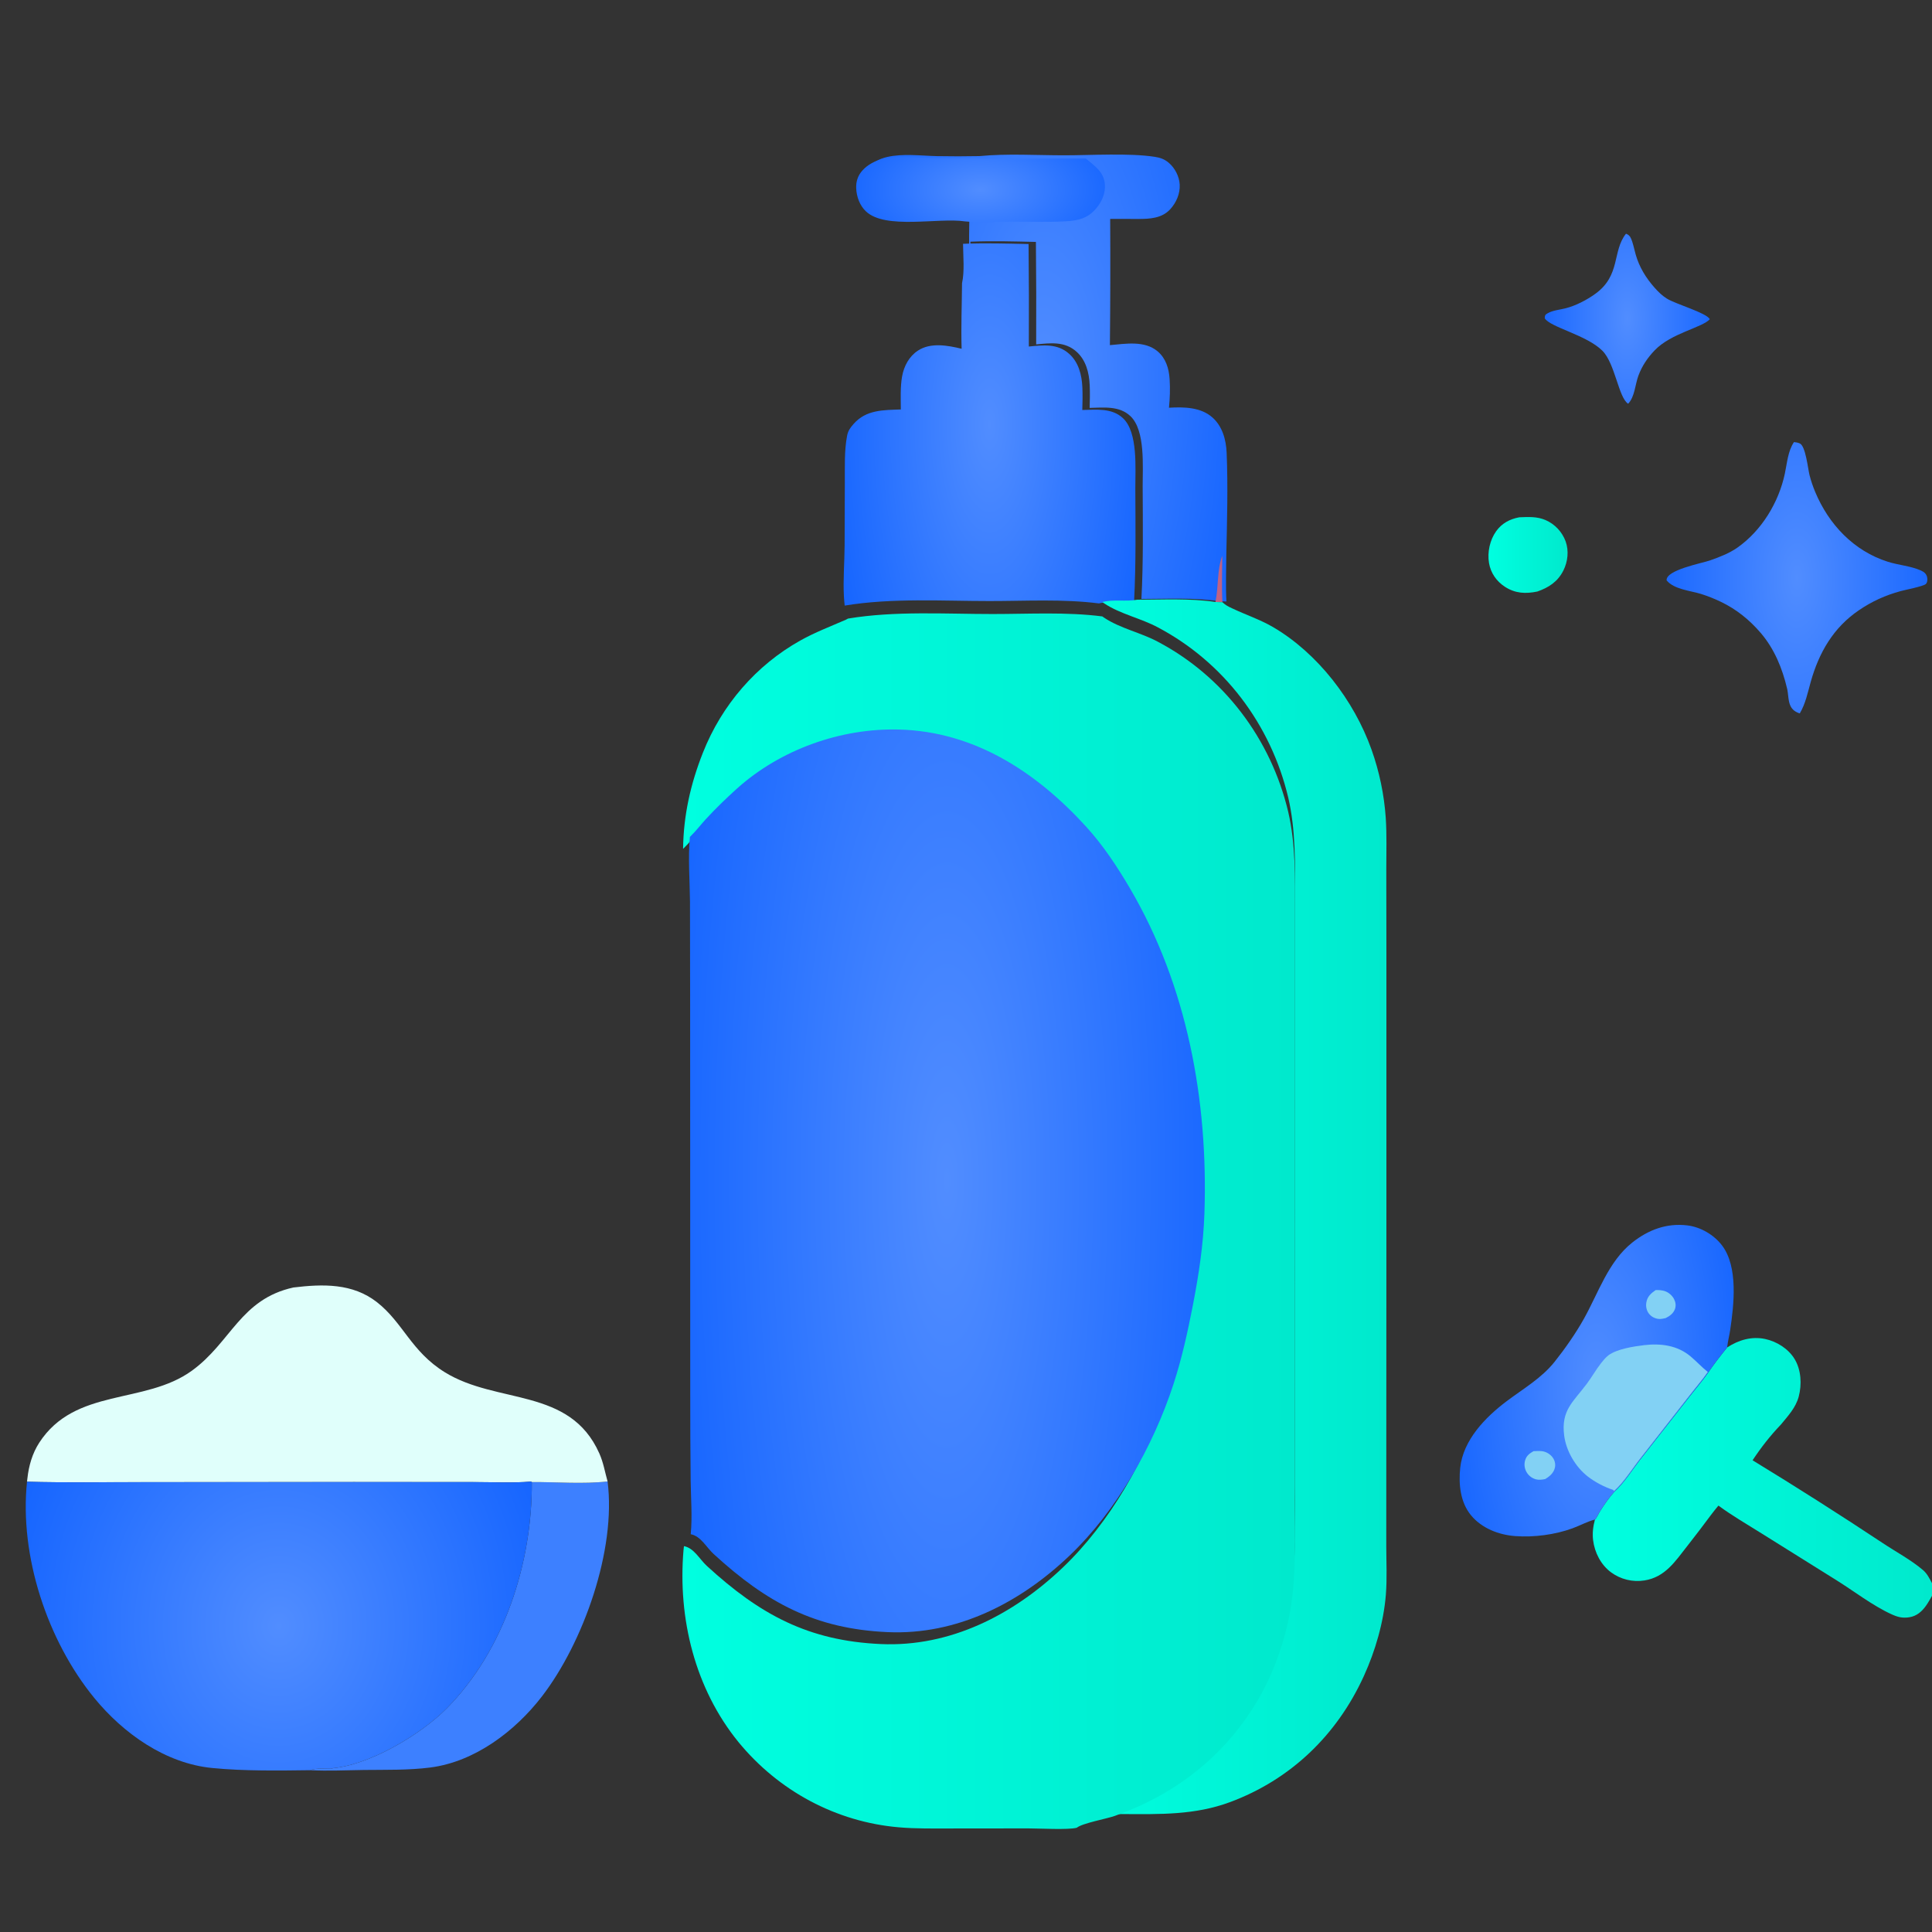
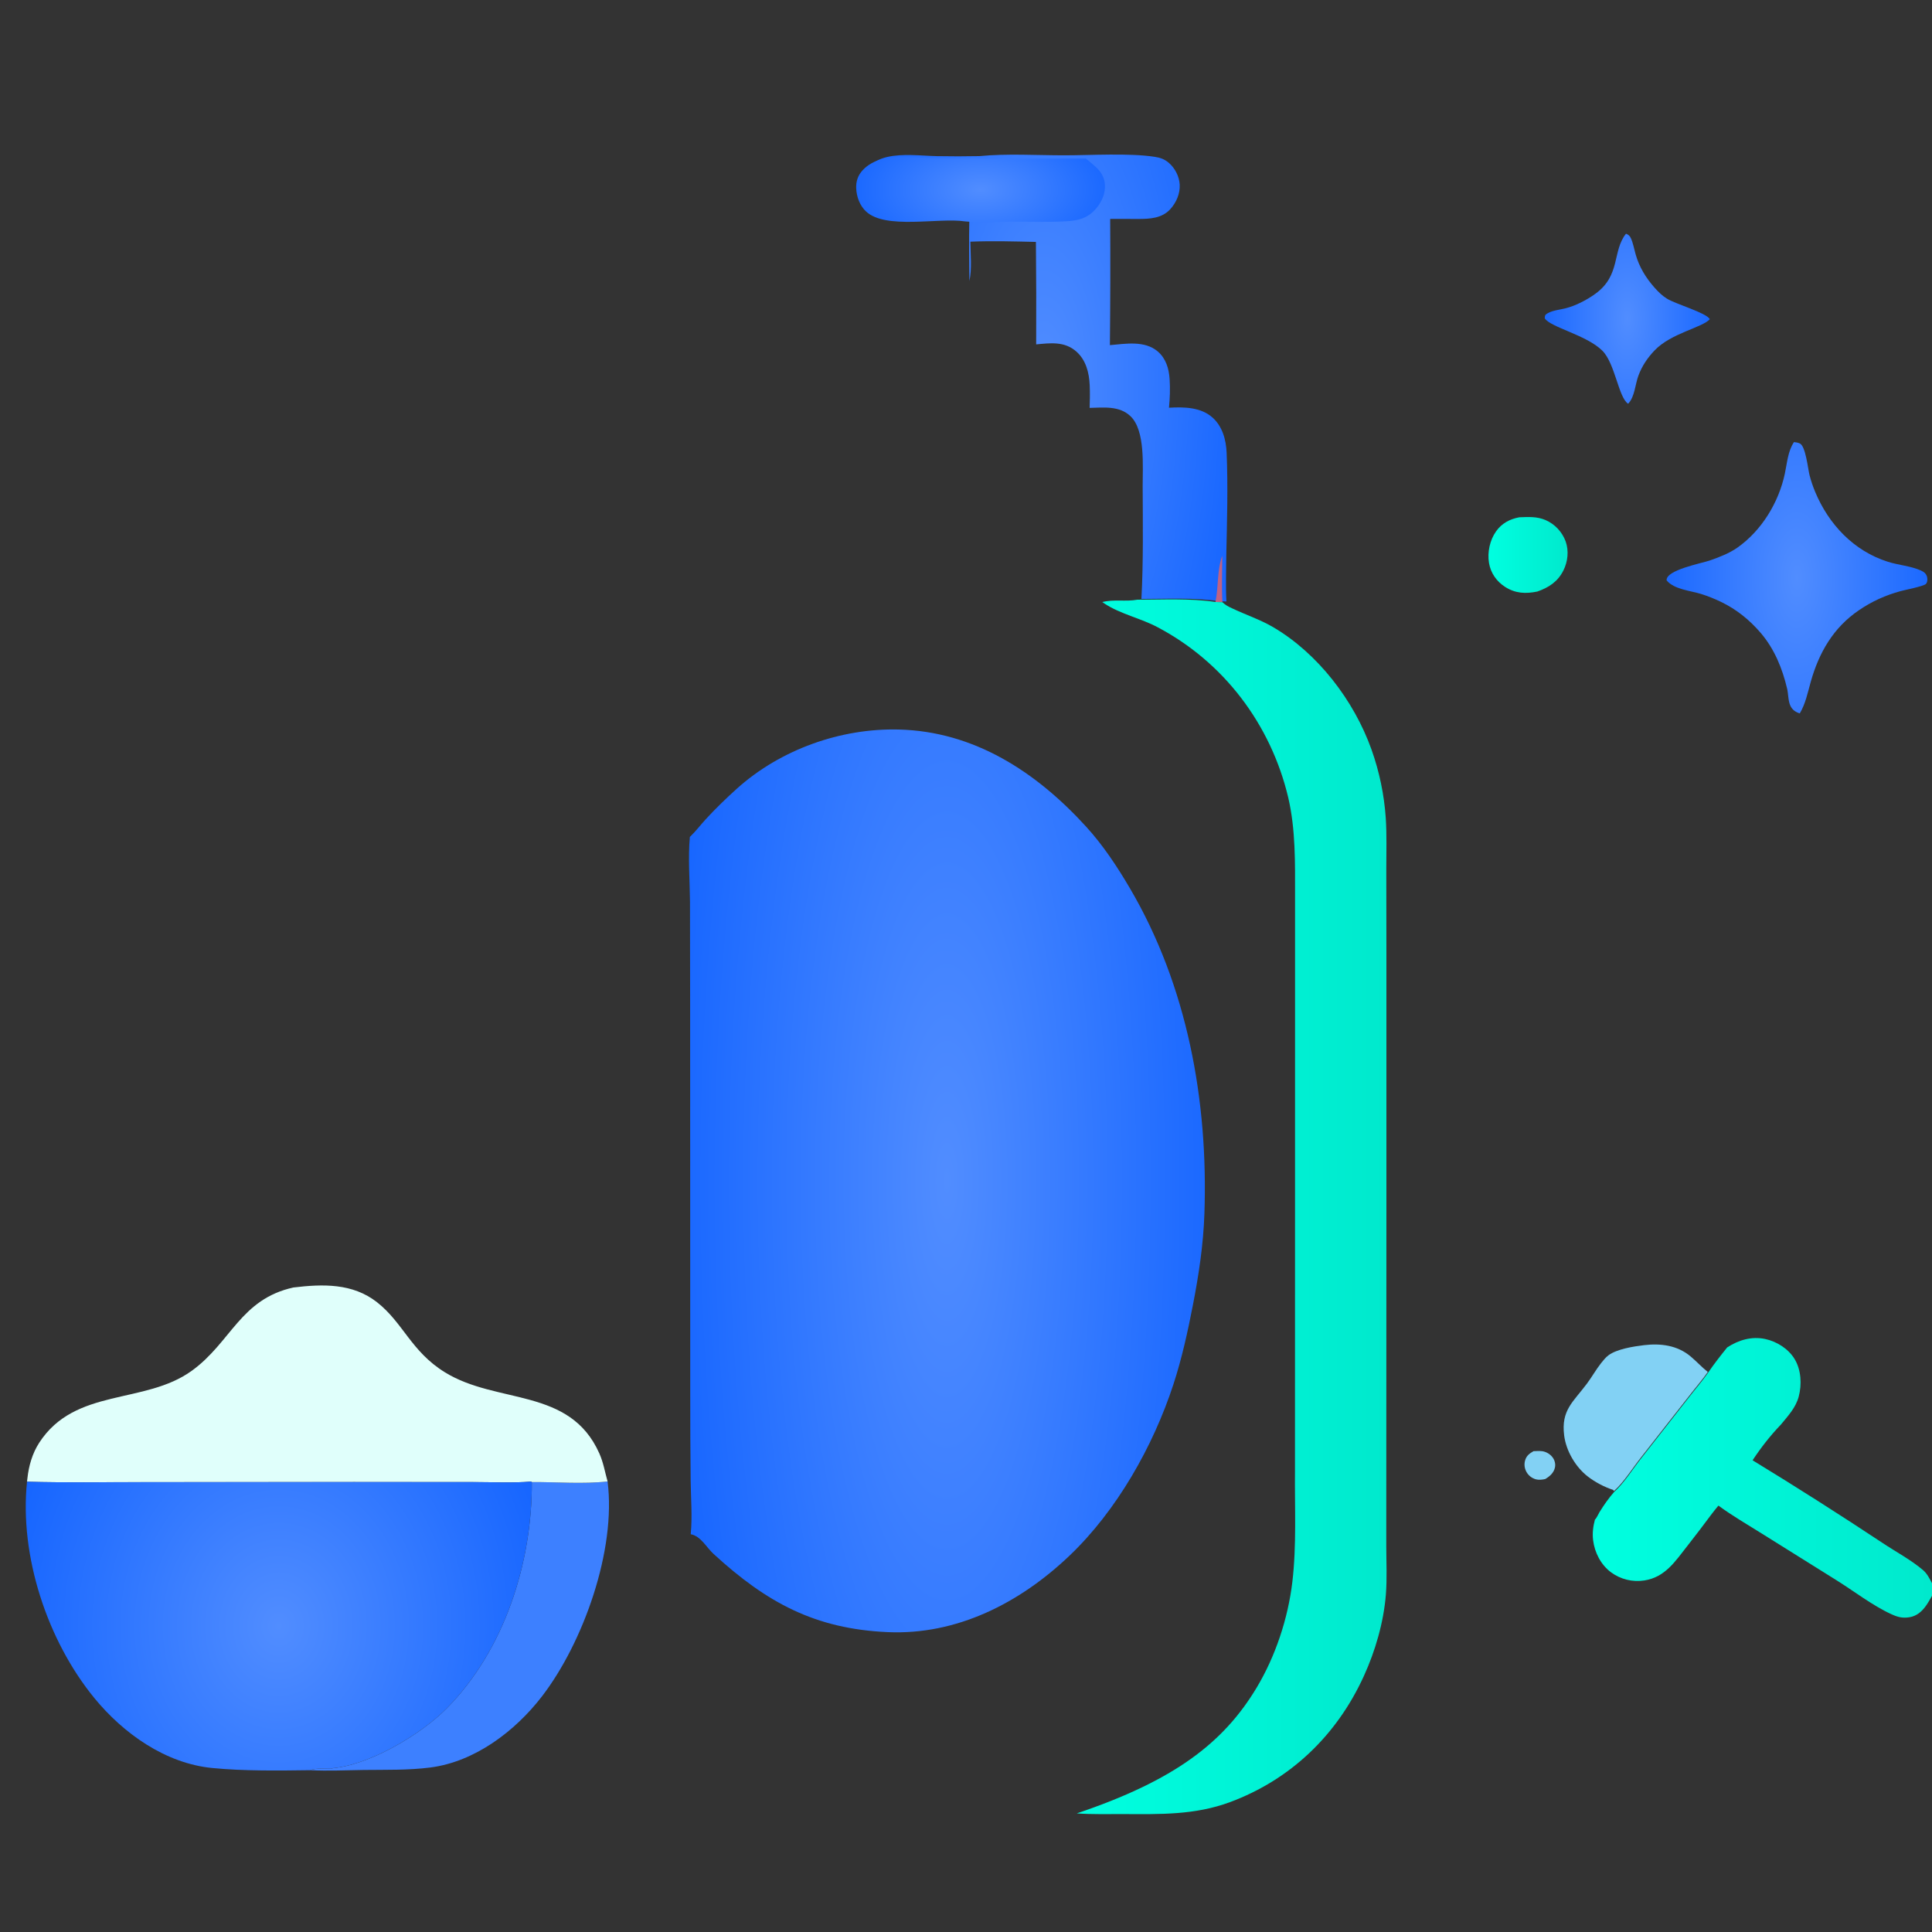
<svg xmlns="http://www.w3.org/2000/svg" width="75" height="75" viewBox="0 0 75 75" fill="none">
  <rect x="0" y="0" width="75" height="75" fill="#333333" stroke="none" />
  <path d="M58.979 20.081C59.332 20.068 59.663 20.045 59.996 20.188C60.176 20.266 60.338 20.38 60.472 20.522C60.606 20.665 60.71 20.833 60.778 21.016C60.91 21.384 60.863 21.804 60.689 22.15C60.471 22.582 60.122 22.808 59.68 22.963C59.224 23.057 58.824 23.04 58.42 22.778C58.093 22.566 57.868 22.242 57.803 21.855C57.734 21.44 57.835 20.966 58.08 20.623C58.302 20.312 58.61 20.15 58.979 20.081Z" fill="url(#paint0_linear_1852_3391)" />
  <path d="M63.121 9.072C63.212 9.106 63.271 9.158 63.311 9.248C63.4 9.446 63.439 9.678 63.499 9.886C63.636 10.367 63.894 10.787 64.223 11.159C64.369 11.324 64.518 11.473 64.705 11.59C65.057 11.81 66.233 12.137 66.376 12.391C66.079 12.72 64.88 12.93 64.238 13.596C63.962 13.883 63.743 14.204 63.604 14.58C63.474 14.928 63.464 15.4 63.205 15.673C62.834 15.446 62.697 14.105 62.204 13.615C61.586 13 60.188 12.71 59.967 12.357C59.971 12.244 59.98 12.214 60.089 12.155C60.29 12.045 60.55 12.025 60.77 11.969C61.166 11.87 61.6 11.645 61.931 11.405C62.926 10.685 62.579 9.751 63.121 9.072Z" fill="url(#paint1_radial_1852_3391)" />
  <path d="M69.641 17.162C69.726 17.171 69.784 17.178 69.865 17.213C70.094 17.309 70.183 18.191 70.246 18.446C70.303 18.666 70.376 18.882 70.464 19.093C70.989 20.355 71.964 21.39 73.288 21.808C73.701 21.939 74.18 21.971 74.57 22.147C74.689 22.201 74.775 22.267 74.809 22.399C74.83 22.478 74.825 22.616 74.758 22.673C74.655 22.763 73.97 22.896 73.79 22.945C73.191 23.108 72.673 23.342 72.159 23.692C71.17 24.365 70.613 25.332 70.293 26.468C70.176 26.884 70.091 27.319 69.867 27.694C69.71 27.646 69.582 27.56 69.508 27.409C69.411 27.21 69.427 26.951 69.376 26.736C69.19 25.946 68.881 25.187 68.348 24.567C67.911 24.058 67.408 23.653 66.803 23.362C66.554 23.242 66.297 23.14 66.034 23.057C65.617 22.928 64.985 22.881 64.698 22.53C64.659 22.129 66.056 21.867 66.371 21.759C66.724 21.637 67.139 21.475 67.444 21.26C68.39 20.593 69.05 19.505 69.288 18.383C69.375 17.974 69.405 17.516 69.641 17.162Z" fill="url(#paint2_radial_1852_3391)" />
  <path d="M67.05 52.306C67.49 52.02 67.996 51.868 68.521 51.979C68.972 52.074 69.423 52.358 69.664 52.754C69.922 53.175 69.952 53.745 69.826 54.216C69.711 54.647 69.409 54.968 69.132 55.304C68.721 55.733 68.362 56.193 68.035 56.688C69.737 57.727 71.42 58.797 73.082 59.898C73.596 60.242 74.185 60.552 74.653 60.952C74.81 61.086 74.905 61.279 75 61.459V61.949C74.929 62.076 74.857 62.205 74.774 62.324C74.613 62.554 74.411 62.735 74.125 62.781C73.854 62.825 73.672 62.776 73.427 62.665C72.675 62.321 71.955 61.754 71.245 61.315L68.389 59.53C67.827 59.177 67.243 58.84 66.709 58.447C66.611 58.562 66.52 58.681 66.427 58.801C66.124 59.21 65.815 59.615 65.5 60.016C65.035 60.608 64.639 61.23 63.833 61.353C63.607 61.388 63.376 61.379 63.154 61.324C62.932 61.27 62.723 61.172 62.539 61.036C62.145 60.744 61.903 60.27 61.844 59.788C61.81 59.515 61.845 59.252 61.916 58.987C61.964 58.962 62.055 58.763 62.089 58.707C62.262 58.426 62.443 58.166 62.66 57.918C63.048 57.575 63.398 57.002 63.728 56.589L65.595 54.205C65.83 53.901 66.084 53.611 66.303 53.295C66.533 52.956 66.791 52.625 67.05 52.306Z" fill="url(#paint3_linear_1852_3391)" />
-   <path d="M61.916 58.988C61.625 59.063 61.334 59.222 61.05 59.327C60.365 59.578 59.55 59.684 58.823 59.631C58.185 59.585 57.521 59.329 57.105 58.824C56.687 58.317 56.619 57.614 56.685 56.982C56.799 55.902 57.66 55.018 58.486 54.396C59.129 53.911 59.84 53.505 60.349 52.865C60.754 52.356 61.166 51.767 61.484 51.2C62.046 50.197 62.437 48.971 63.364 48.236C63.992 47.737 64.705 47.473 65.504 47.57C66.015 47.632 66.529 47.93 66.845 48.342C67.483 49.175 67.311 50.652 67.165 51.634C67.135 51.841 67.079 52.046 67.055 52.253L67.049 52.307C66.791 52.626 66.532 52.957 66.303 53.296C66.084 53.612 65.829 53.902 65.595 54.206L63.727 56.59C63.398 57.003 63.048 57.576 62.66 57.919C62.442 58.167 62.261 58.426 62.089 58.707C62.054 58.764 61.963 58.963 61.916 58.988Z" fill="url(#paint4_radial_1852_3391)" />
-   <path d="M64.274 50.08C64.391 50.077 64.506 50.083 64.619 50.118C64.771 50.165 64.917 50.291 64.988 50.433C65.049 50.553 65.067 50.687 65.022 50.815C64.963 50.985 64.814 51.095 64.658 51.169C64.576 51.187 64.492 51.206 64.408 51.202C64.259 51.194 64.112 51.121 64.018 51.005C63.919 50.883 63.884 50.718 63.91 50.564C63.949 50.329 64.088 50.21 64.274 50.08Z" fill="#82D1F4" />
  <path d="M59.531 56.334C59.641 56.33 59.757 56.321 59.867 56.335C60.03 56.357 60.194 56.458 60.286 56.595C60.359 56.704 60.391 56.842 60.362 56.971C60.315 57.18 60.16 57.313 59.984 57.417C59.871 57.441 59.74 57.458 59.627 57.428C59.549 57.407 59.476 57.371 59.413 57.322C59.349 57.272 59.296 57.211 59.257 57.14C59.181 57.002 59.16 56.842 59.205 56.691C59.258 56.508 59.373 56.426 59.531 56.334Z" fill="#82D1F4" />
  <path d="M62.655 57.882L62.62 57.836C62.285 57.73 61.92 57.535 61.641 57.32C61.161 56.95 60.794 56.321 60.72 55.72C60.598 54.739 61.07 54.428 61.6 53.718C61.795 53.458 61.954 53.171 62.155 52.915C62.236 52.813 62.334 52.692 62.438 52.614C62.766 52.367 63.424 52.267 63.821 52.219C64.469 52.142 65.116 52.224 65.63 52.657C65.861 52.851 66.06 53.071 66.297 53.26C66.078 53.575 65.824 53.865 65.59 54.169L63.722 56.554C63.393 56.966 63.042 57.539 62.655 57.882Z" fill="#82D1F4" />
  <path d="M23.586 57.51C23.927 60.163 22.645 63.767 21.038 65.854C19.996 67.207 18.43 68.394 16.699 68.615C15.848 68.723 14.99 68.7 14.134 68.71C13.447 68.719 12.74 68.754 12.054 68.719C12.227 68.623 12.747 68.671 12.953 68.665L12.835 68.648C14.303 68.551 16.331 67.341 17.343 66.317C19.575 64.058 20.662 60.671 20.645 57.533C21.61 57.528 22.629 57.619 23.586 57.51Z" fill="#3D80FF" />
  <path d="M11.39 49.98C12.53 49.843 13.688 49.808 14.638 50.554C15.655 51.354 15.959 52.461 17.269 53.271C19.303 54.528 22.117 53.844 23.265 56.419C23.425 56.777 23.481 57.137 23.586 57.509C22.629 57.618 21.609 57.528 20.644 57.533L20.613 57.515C19.878 57.574 19.108 57.533 18.368 57.533L13.739 57.531L5.483 57.536C4.007 57.534 2.524 57.56 1.049 57.52L1.064 57.389C1.116 56.906 1.255 56.42 1.521 56.009C2.915 53.855 5.616 54.538 7.448 53.211C8.973 52.107 9.33 50.434 11.39 49.98Z" fill="#E0FFFB" />
  <path d="M1.049 57.52C2.525 57.561 4.007 57.535 5.484 57.537L13.739 57.532L18.369 57.534C19.109 57.533 19.878 57.574 20.614 57.516L20.645 57.533C20.662 60.671 19.576 64.058 17.343 66.317C16.331 67.341 14.304 68.55 12.836 68.647L12.954 68.665C12.747 68.671 12.227 68.622 12.054 68.719C10.804 68.735 9.485 68.755 8.24 68.634C6.422 68.457 4.786 67.293 3.656 65.91C1.84 63.688 0.749 60.403 1.049 57.52Z" fill="url(#paint5_radial_1852_3391)" />
  <path d="M38.019 6.06C39.1 5.955 40.244 6.03 41.332 6.029C42.36 6.028 43.831 5.936 44.815 6.086C45.033 6.119 45.203 6.174 45.375 6.322C45.609 6.523 45.777 6.843 45.796 7.158C45.817 7.516 45.662 7.869 45.426 8.125C45.105 8.474 44.639 8.499 44.201 8.5C43.833 8.502 43.466 8.494 43.097 8.499C43.107 10.132 43.103 11.765 43.086 13.398C43.691 13.346 44.433 13.21 44.942 13.642C45.26 13.912 45.379 14.309 45.405 14.72C45.429 15.085 45.416 15.463 45.38 15.828C45.95 15.794 46.614 15.802 47.069 16.208C47.453 16.55 47.597 17.069 47.618 17.576C47.673 18.883 47.634 20.239 47.605 21.548C47.602 22.146 47.577 22.753 47.61 23.349L47.339 23.34C46.36 23.193 45.3 23.25 44.31 23.251C44.387 21.806 44.364 20.325 44.358 18.877C44.355 18.122 44.469 16.711 43.885 16.156C43.449 15.743 42.843 15.823 42.3 15.834C42.31 15.541 42.315 15.241 42.302 14.949C42.28 14.466 42.156 13.978 41.788 13.651C41.33 13.243 40.779 13.316 40.224 13.369C40.231 12.043 40.227 10.717 40.214 9.391C39.37 9.372 38.514 9.347 37.67 9.382C37.674 9.864 37.734 10.446 37.632 10.91C37.626 10.113 37.611 9.314 37.629 8.516C36.604 8.361 34.54 8.847 33.783 8.127C33.543 7.9 33.419 7.557 33.406 7.225C33.396 6.961 33.475 6.729 33.652 6.536C33.859 6.309 34.141 6.163 34.433 6.095C35.041 5.953 35.747 6.046 36.369 6.061C36.919 6.071 37.469 6.071 38.019 6.06Z" fill="url(#paint6_radial_1852_3391)" />
  <path d="M47.183 23.368C47.31 22.769 47.237 22.153 47.448 21.576C47.446 22.174 47.421 22.781 47.453 23.378L47.183 23.368Z" fill="#BF6283" />
  <path d="M37.46 8.594C36.435 8.439 34.371 8.924 33.614 8.204C33.374 7.977 33.25 7.635 33.237 7.303C33.227 7.038 33.306 6.807 33.483 6.613C33.69 6.386 33.972 6.241 34.264 6.173C34.873 6.031 35.578 6.123 36.2 6.138C36.75 6.148 37.3 6.148 37.85 6.137C38.382 6.18 38.928 6.157 39.461 6.156L42.149 6.153C42.484 6.437 42.849 6.658 42.891 7.15C42.92 7.489 42.78 7.817 42.57 8.071C42.238 8.474 41.867 8.563 41.38 8.59C40.673 8.631 39.953 8.603 39.245 8.606C38.662 8.609 38.039 8.654 37.46 8.594Z" fill="url(#paint7_radial_1852_3391)" />
-   <path d="M37.385 9.465C38.229 9.43 39.085 9.455 39.929 9.473C39.942 10.8 39.946 12.126 39.939 13.452C40.494 13.399 41.045 13.326 41.503 13.734C41.871 14.061 41.995 14.549 42.017 15.032C42.03 15.324 42.025 15.624 42.015 15.916C42.557 15.906 43.164 15.826 43.599 16.239C44.184 16.794 44.07 18.205 44.073 18.96C44.079 20.408 44.102 21.888 44.025 23.334C43.574 23.417 43.108 23.312 42.662 23.425C41.27 23.246 39.809 23.333 38.407 23.332C36.559 23.332 34.619 23.206 32.791 23.509C32.778 23.394 32.767 23.278 32.761 23.162C32.724 22.507 32.785 21.821 32.788 21.162L32.796 18.727C32.8 18.136 32.772 17.491 32.885 16.911C32.923 16.716 33.011 16.6 33.139 16.455C33.63 15.898 34.301 15.921 34.97 15.895C34.969 15.472 34.945 15.024 35.02 14.608C35.092 14.209 35.293 13.836 35.63 13.613C36.124 13.285 36.792 13.408 37.33 13.539C37.304 12.694 37.339 11.838 37.346 10.993C37.449 10.529 37.389 9.947 37.385 9.465Z" fill="url(#paint8_radial_1852_3391)" />
-   <path d="M44.154 23.28C45.144 23.279 46.204 23.221 47.183 23.369L47.454 23.378C47.571 23.488 47.678 23.546 47.822 23.611C48.35 23.863 48.907 24.045 49.415 24.341C51.149 25.354 52.56 27.186 53.242 29.099C53.546 29.952 53.732 30.844 53.795 31.75C53.838 32.409 53.816 33.078 53.816 33.74L53.82 36.967V47.066L53.816 56.764L53.815 60.014C53.816 60.641 53.849 61.283 53.799 61.907C53.712 62.978 53.39 64.088 52.947 65.059C51.893 67.374 50.087 69.09 47.747 69.959C46.387 70.464 45.026 70.428 43.607 70.422C43.008 70.42 42.398 70.438 41.8 70.396C42.022 70.215 42.957 70.049 43.272 69.938C45.576 69.124 47.493 67.664 48.783 65.515C49.512 64.301 50.001 62.829 50.169 61.409C50.337 59.991 50.257 58.515 50.271 57.087L50.273 47.435L50.274 37.858L50.274 34.783C50.274 33.505 50.3 32.209 50.008 30.957C49.674 29.549 49.051 28.231 48.18 27.092C47.309 25.954 46.21 25.023 44.959 24.36C44.295 24 43.483 23.839 42.858 23.418C42.835 23.403 42.813 23.387 42.791 23.371C43.237 23.258 43.703 23.363 44.154 23.28Z" fill="url(#paint9_linear_1852_3391)" />
-   <path d="M32.92 24.013C34.748 23.709 36.688 23.836 38.536 23.836C39.938 23.836 41.399 23.75 42.791 23.929C42.813 23.945 42.835 23.961 42.858 23.976C43.483 24.396 44.295 24.558 44.959 24.918C46.21 25.58 47.308 26.512 48.179 27.65C49.05 28.788 49.674 30.106 50.008 31.515C50.299 32.767 50.274 34.063 50.274 35.341L50.274 38.415L50.273 47.992L50.271 57.644C50.257 59.072 50.336 60.548 50.169 61.967C50.001 63.386 49.512 64.859 48.783 66.073C47.493 68.222 45.576 69.682 43.272 70.495C42.957 70.607 42.022 70.773 41.8 70.953C41.476 71.042 40.333 70.978 39.92 70.978L36.959 70.981C36.267 70.98 35.568 70.996 34.879 70.935C32.462 70.724 30.227 69.532 28.662 67.621C26.982 65.553 26.308 62.834 26.534 60.175L26.551 60.021C26.945 60.097 27.152 60.524 27.437 60.786C29.505 62.685 31.388 63.697 34.193 63.822C36.876 63.942 39.322 62.697 41.257 60.852C43.086 59.109 44.497 56.621 45.289 54.2C45.617 53.199 45.844 52.162 46.045 51.128C46.274 49.949 46.45 48.781 46.492 47.578C46.643 43.187 45.825 38.733 43.597 34.94C43.101 34.096 42.555 33.271 41.898 32.551C39.951 30.417 37.549 28.857 34.628 28.783C32.379 28.726 30.035 29.554 28.336 31.084C27.92 31.459 27.512 31.855 27.131 32.269C26.933 32.484 26.758 32.72 26.547 32.923L26.517 32.952C26.534 31.645 26.808 30.432 27.286 29.222C28.02 27.363 29.356 25.824 31.066 24.866C31.642 24.544 32.24 24.318 32.84 24.056L32.92 24.013Z" fill="url(#paint10_linear_1852_3391)" />
+   <path d="M44.154 23.28C45.144 23.279 46.204 23.221 47.183 23.369L47.454 23.378C47.571 23.488 47.678 23.546 47.822 23.611C48.35 23.863 48.907 24.045 49.415 24.341C51.149 25.354 52.56 27.186 53.242 29.099C53.546 29.952 53.732 30.844 53.795 31.75C53.838 32.409 53.816 33.078 53.816 33.74L53.82 36.967V47.066L53.816 56.764L53.815 60.014C53.816 60.641 53.849 61.283 53.799 61.907C53.712 62.978 53.39 64.088 52.947 65.059C51.893 67.374 50.087 69.09 47.747 69.959C46.387 70.464 45.026 70.428 43.607 70.422C43.008 70.42 42.398 70.438 41.8 70.396C45.576 69.124 47.493 67.664 48.783 65.515C49.512 64.301 50.001 62.829 50.169 61.409C50.337 59.991 50.257 58.515 50.271 57.087L50.273 47.435L50.274 37.858L50.274 34.783C50.274 33.505 50.3 32.209 50.008 30.957C49.674 29.549 49.051 28.231 48.18 27.092C47.309 25.954 46.21 25.023 44.959 24.36C44.295 24 43.483 23.839 42.858 23.418C42.835 23.403 42.813 23.387 42.791 23.371C43.237 23.258 43.703 23.363 44.154 23.28Z" fill="url(#paint9_linear_1852_3391)" />
  <path d="M26.78 32.489L26.81 32.46C27.021 32.257 27.196 32.021 27.394 31.806C27.775 31.392 28.183 30.997 28.599 30.621C30.298 29.091 32.642 28.263 34.891 28.32C37.812 28.394 40.214 29.954 42.161 32.088C42.818 32.808 43.364 33.633 43.86 34.477C46.089 38.27 46.906 42.724 46.755 47.115C46.714 48.319 46.537 49.486 46.308 50.665C46.107 51.7 45.88 52.736 45.553 53.737C44.761 56.159 43.349 58.646 41.52 60.389C39.585 62.234 37.139 63.479 34.457 63.359C31.652 63.234 29.768 62.222 27.7 60.323C27.415 60.061 27.208 59.634 26.814 59.558C26.88 58.877 26.819 58.154 26.811 57.468C26.799 56.315 26.794 55.162 26.795 54.009L26.791 39.124L26.785 34.996C26.777 34.171 26.707 33.308 26.78 32.489Z" fill="url(#paint11_radial_1852_3391)" />
  <defs>
    <linearGradient id="paint0_linear_1852_3391" x1="57.782" y1="21.543" x2="60.854" y2="21.543" gradientUnits="userSpaceOnUse">
      <stop stop-color="#00FFE0" />
      <stop offset="1" stop-color="#00E9CD" />
    </linearGradient>
    <radialGradient id="paint1_radial_1852_3391" cx="0" cy="0" r="1" gradientUnits="userSpaceOnUse" gradientTransform="translate(63.171 12.372) rotate(90) scale(9.614 4.535)">
      <stop stop-color="#518DFF" />
      <stop offset="1" stop-color="#055AFF" />
    </radialGradient>
    <radialGradient id="paint2_radial_1852_3391" cx="0" cy="0" r="1" gradientUnits="userSpaceOnUse" gradientTransform="translate(69.759 22.428) rotate(90) scale(15.339 7.164)">
      <stop stop-color="#518DFF" />
      <stop offset="1" stop-color="#055AFF" />
    </radialGradient>
    <linearGradient id="paint3_linear_1852_3391" x1="61.831" y1="57.37" x2="75" y2="57.37" gradientUnits="userSpaceOnUse">
      <stop stop-color="#00FFE0" />
      <stop offset="1" stop-color="#00E9CD" />
    </linearGradient>
    <radialGradient id="paint4_radial_1852_3391" cx="0" cy="0" r="1" gradientUnits="userSpaceOnUse" gradientTransform="translate(61.983 53.597) rotate(90) scale(17.615 7.529)">
      <stop stop-color="#518DFF" />
      <stop offset="1" stop-color="#055AFF" />
    </radialGradient>
    <radialGradient id="paint5_radial_1852_3391" cx="0" cy="0" r="1" gradientUnits="userSpaceOnUse" gradientTransform="translate(10.823 63.123) rotate(90) scale(16.334 13.902)">
      <stop stop-color="#518DFF" />
      <stop offset="1" stop-color="#055AFF" />
    </radialGradient>
    <radialGradient id="paint6_radial_1852_3391" cx="0" cy="0" r="1" gradientUnits="userSpaceOnUse" gradientTransform="translate(40.526 14.675) rotate(90) scale(25.268 10.077)">
      <stop stop-color="#518DFF" />
      <stop offset="1" stop-color="#055AFF" />
    </radialGradient>
    <radialGradient id="paint7_radial_1852_3391" cx="0" cy="0" r="1" gradientUnits="userSpaceOnUse" gradientTransform="translate(38.066 7.36) rotate(90) scale(3.685 6.835)">
      <stop stop-color="#518DFF" />
      <stop offset="1" stop-color="#055AFF" />
    </radialGradient>
    <radialGradient id="paint8_radial_1852_3391" cx="0" cy="0" r="1" gradientUnits="userSpaceOnUse" gradientTransform="translate(38.415 16.478) rotate(90) scale(20.48 8.019)">
      <stop stop-color="#518DFF" />
      <stop offset="1" stop-color="#055AFF" />
    </radialGradient>
    <linearGradient id="paint9_linear_1852_3391" x1="41.8" y1="46.847" x2="53.827" y2="46.847" gradientUnits="userSpaceOnUse">
      <stop stop-color="#00FFE0" />
      <stop offset="1" stop-color="#00E9CD" />
    </linearGradient>
    <linearGradient id="paint10_linear_1852_3391" x1="26.491" y1="47.405" x2="50.278" y2="47.405" gradientUnits="userSpaceOnUse">
      <stop stop-color="#00FFE0" />
      <stop offset="1" stop-color="#00E9CD" />
    </linearGradient>
    <radialGradient id="paint11_radial_1852_3391" cx="0" cy="0" r="1" gradientUnits="userSpaceOnUse" gradientTransform="translate(36.76 45.842) rotate(90) scale(51.047 14.171)">
      <stop stop-color="#518DFF" />
      <stop offset="1" stop-color="#055AFF" />
    </radialGradient>
  </defs>
</svg>